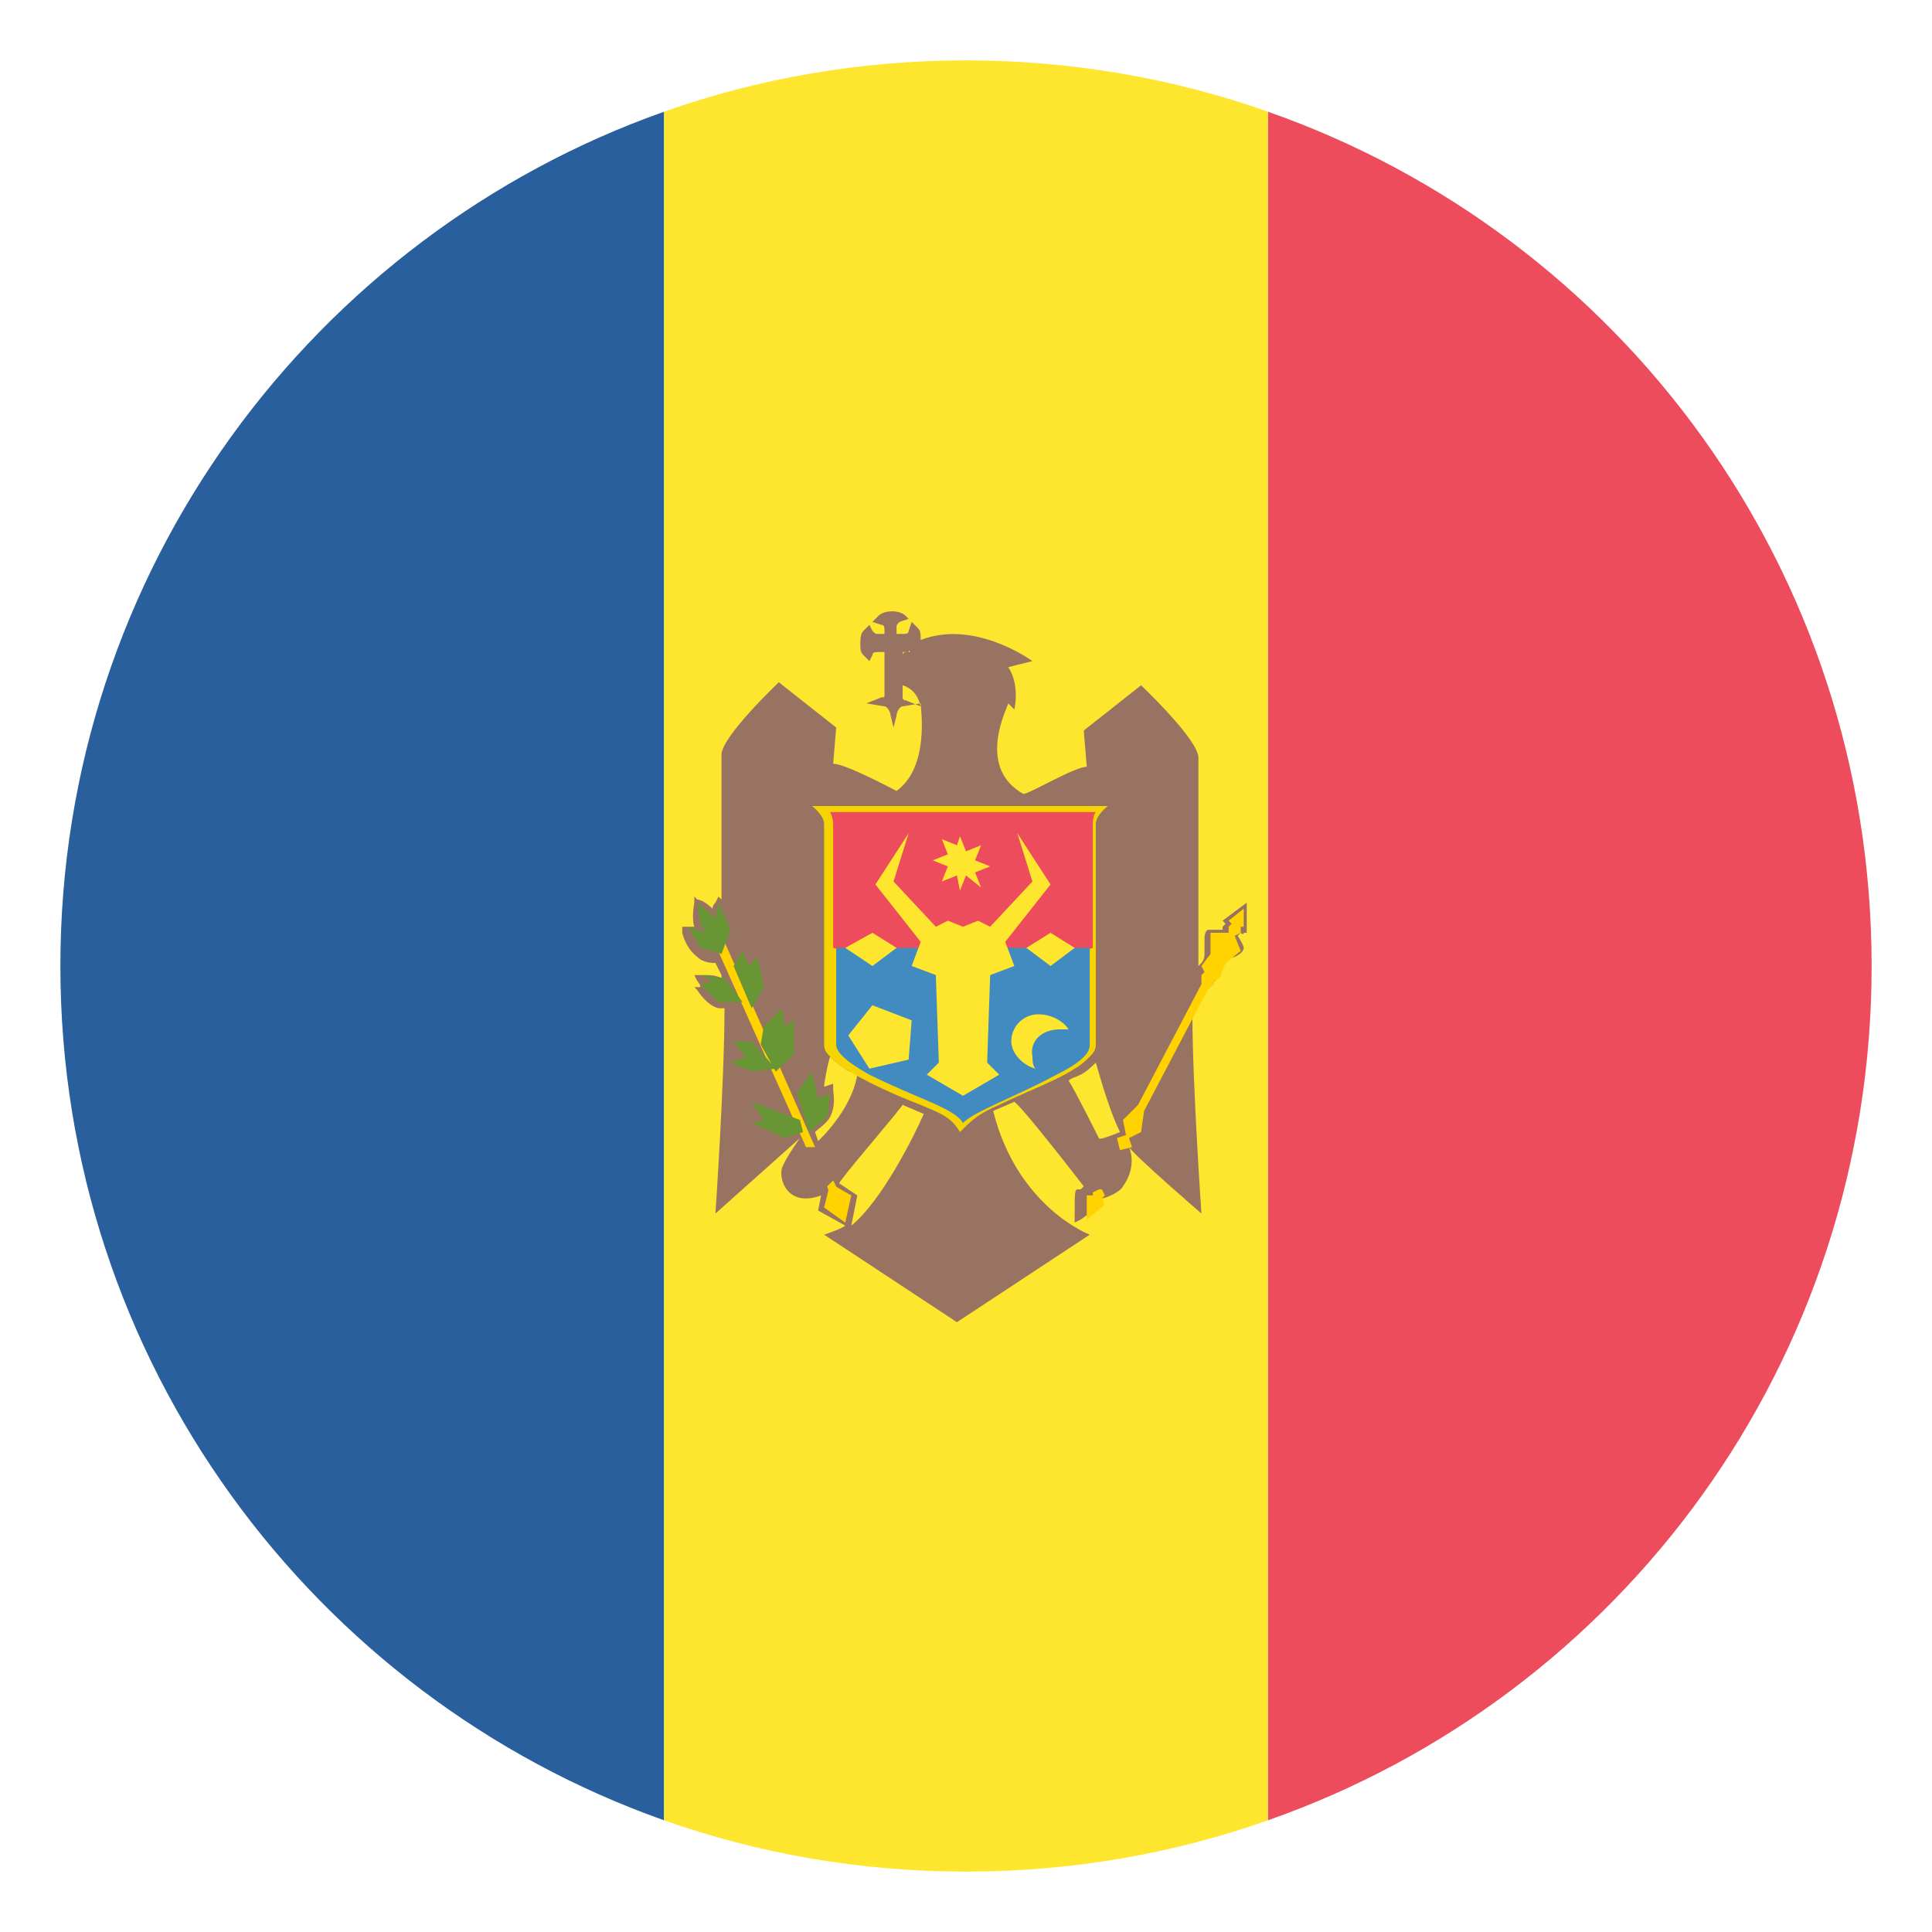
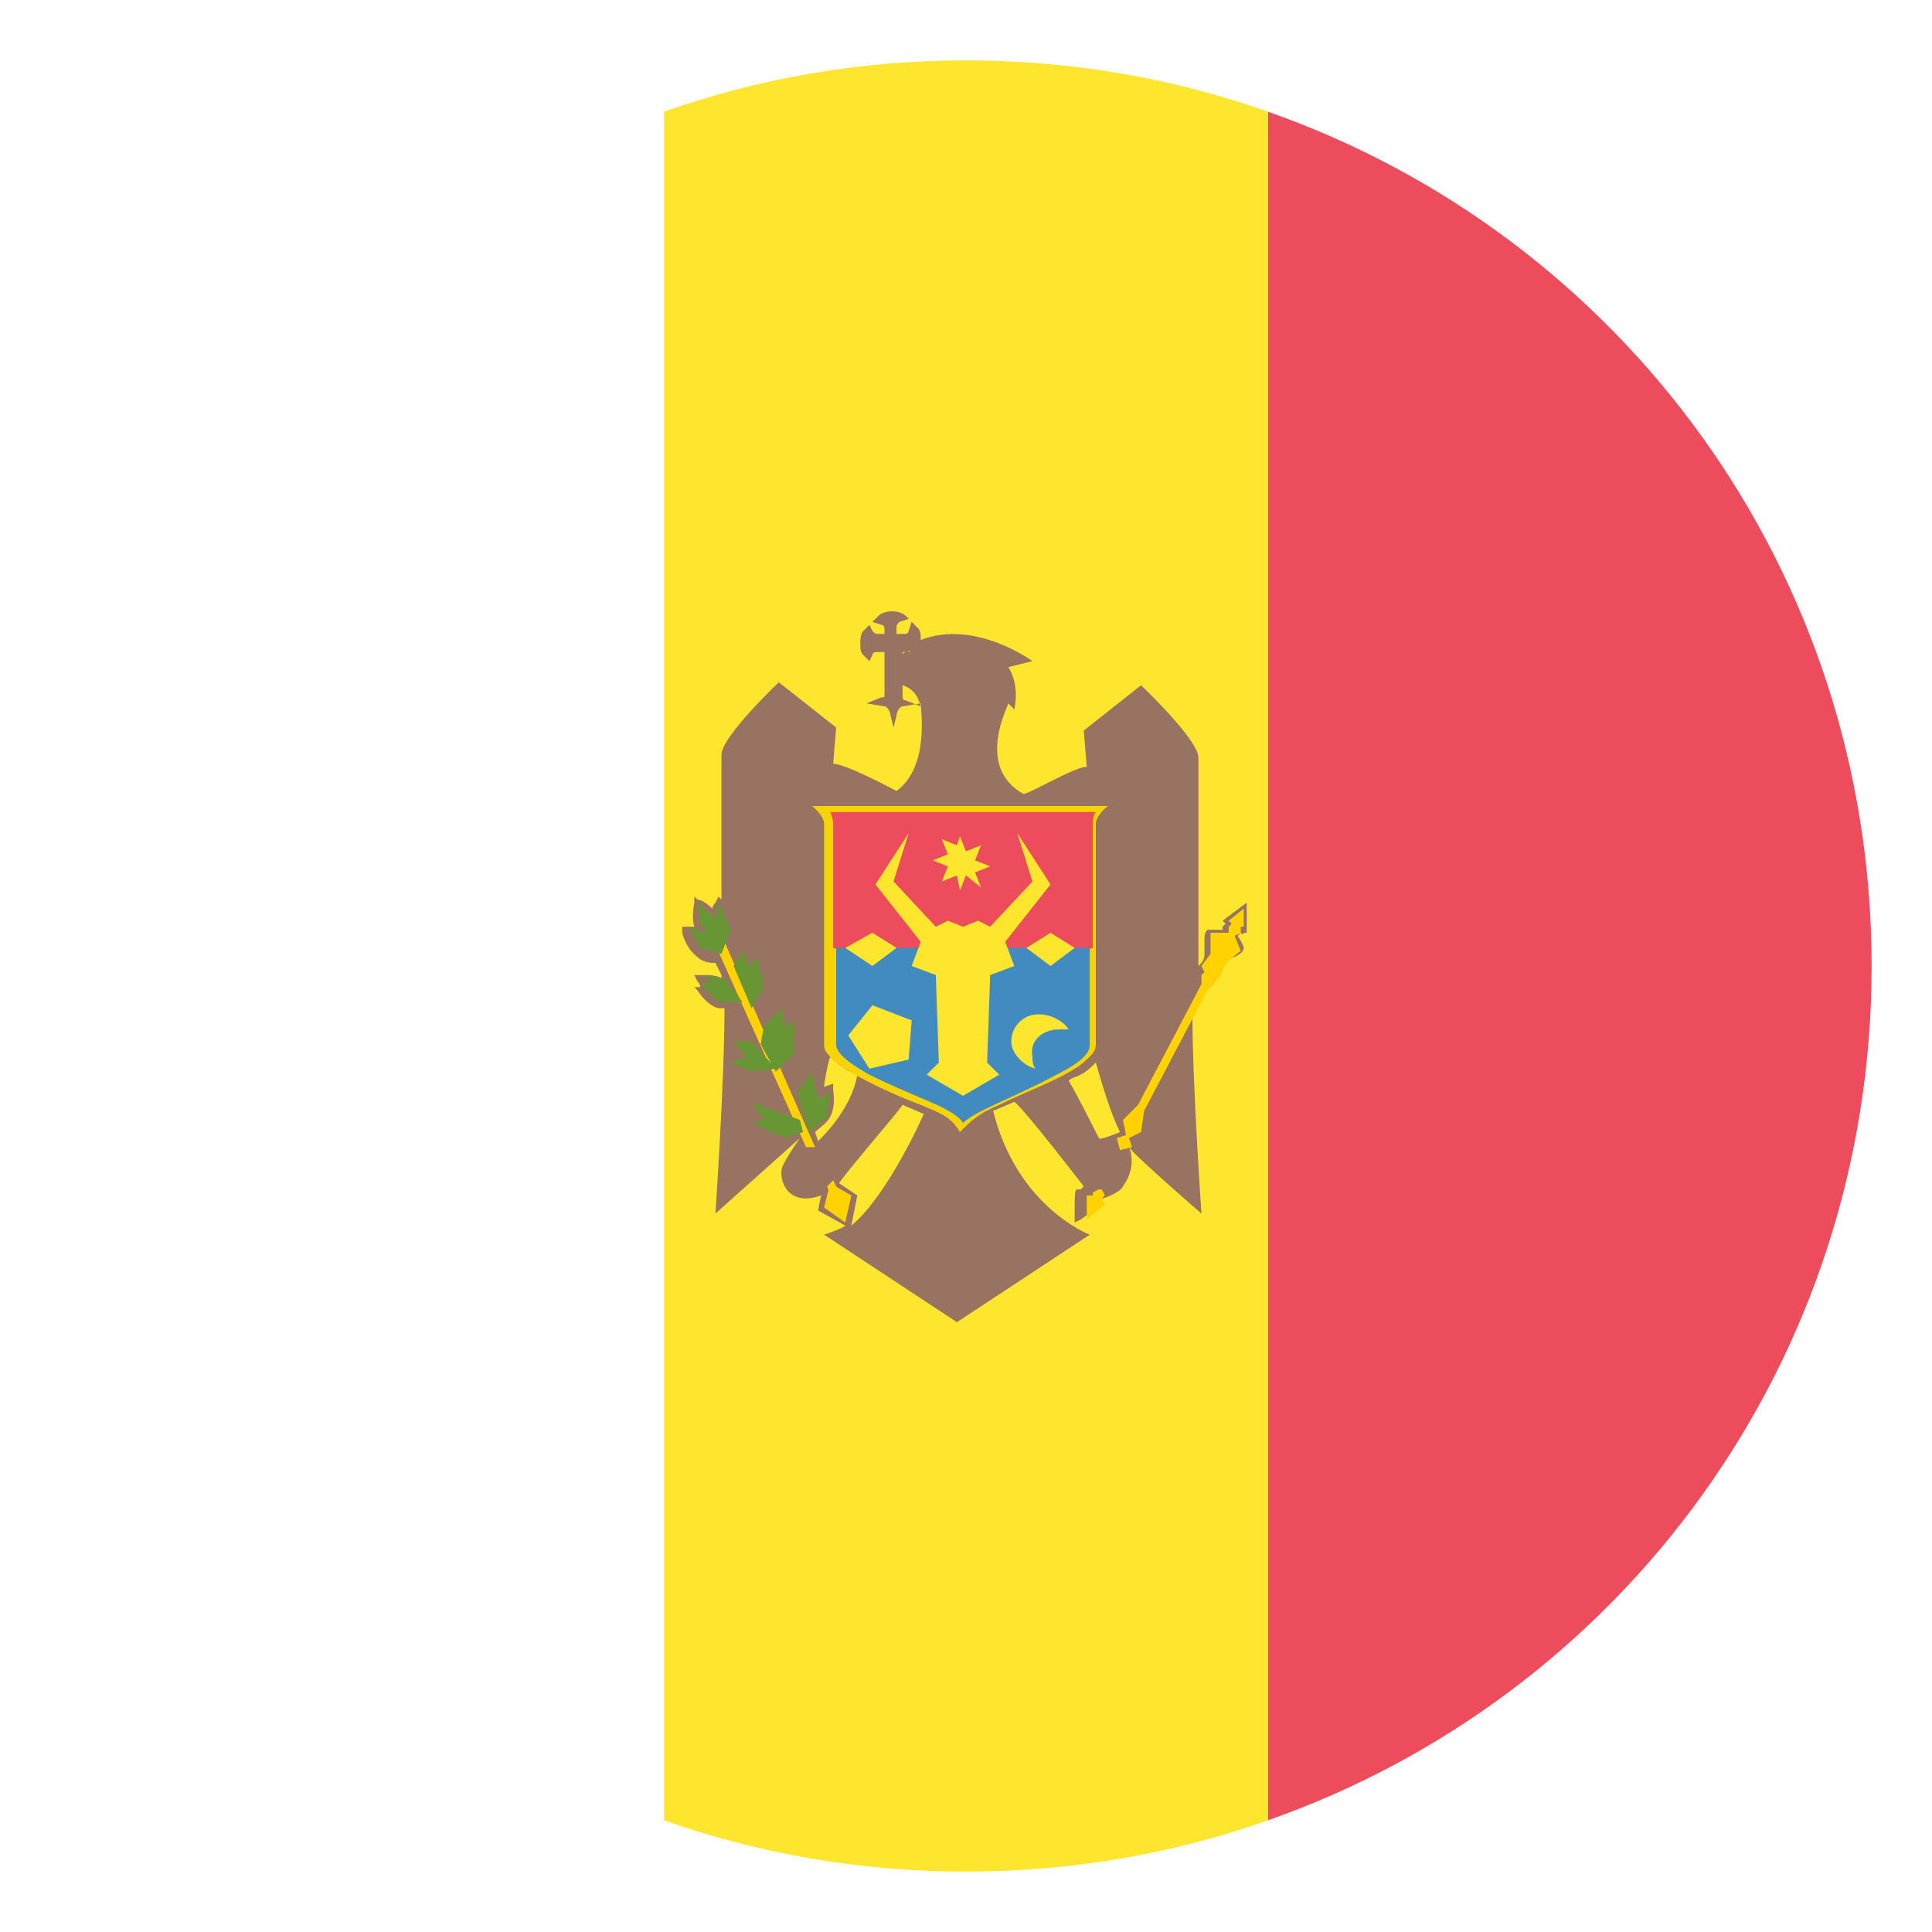
<svg xmlns="http://www.w3.org/2000/svg" width="52" height="52" viewBox="0 0 52 52" fill="none">
  <path d="M50.375 26C50.375 15.356 43.631 6.338 34.125 3.006V48.994C43.631 45.663 50.375 36.644 50.375 26Z" fill="#ED4C5C" />
-   <path d="M1.625 26C1.625 36.644 8.45 45.663 17.875 48.994V3.006C8.45 6.338 1.625 15.356 1.625 26Z" fill="#2A5F9E" />
  <path d="M34.125 3.006C31.606 2.112 28.844 1.625 26 1.625C23.156 1.625 20.394 2.112 17.875 3.006V48.994C20.394 49.888 23.156 50.375 26 50.375C28.844 50.375 31.606 49.888 34.125 48.994V3.006Z" fill="#FFE62E" />
  <path d="M33.475 25.106H33.556V24.294L32.906 24.781L32.987 24.863L32.906 24.944V25.025H32.5C32.419 25.106 32.419 25.188 32.419 25.35V25.675C32.419 25.837 32.337 25.919 32.337 25.919L32.256 26V20.394C32.256 19.906 30.712 18.444 30.712 18.444L29.169 19.663L29.25 20.637C28.925 20.637 27.706 21.369 27.544 21.369C26.244 20.637 27.137 19.012 27.137 18.931L27.3 19.094C27.3 19.094 27.462 18.444 27.137 17.956L27.788 17.794C27.788 17.794 26.244 16.656 24.781 17.225C24.781 17.062 24.781 16.981 24.7 16.9L24.538 16.738L24.456 16.981C24.456 17.062 24.375 17.062 24.294 17.062H24.131V16.9C24.131 16.819 24.131 16.819 24.212 16.738L24.456 16.656L24.375 16.575C24.212 16.413 23.806 16.413 23.644 16.575L23.481 16.738L23.725 16.819C23.806 16.819 23.806 16.9 23.806 16.981V17.062H23.644C23.562 17.062 23.562 17.062 23.481 16.981L23.4 16.819L23.238 16.981C23.156 17.062 23.156 17.225 23.156 17.306C23.156 17.469 23.156 17.55 23.238 17.631L23.4 17.794L23.481 17.631C23.481 17.55 23.562 17.55 23.644 17.55H23.806V18.688C23.806 18.769 23.806 18.769 23.725 18.769L23.319 18.931L23.806 19.012C23.887 19.012 23.969 19.175 23.969 19.256L24.05 19.581L24.131 19.256C24.131 19.175 24.212 19.012 24.294 19.012L24.781 18.931C24.781 19.094 25.025 20.637 24.131 21.288C23.969 21.206 22.75 20.556 22.425 20.556L22.506 19.581L20.962 18.363C20.962 18.363 19.419 19.825 19.419 20.312V24.212L19.337 24.131L19.256 24.294C19.256 24.294 19.175 24.375 19.175 24.456C19.012 24.294 18.85 24.212 18.769 24.212L18.688 24.131V24.294C18.688 24.294 18.606 24.7 18.688 24.944H18.363V25.106C18.363 25.106 18.444 25.512 18.769 25.756C18.931 25.919 19.175 25.919 19.256 25.919L19.419 26.244V26.325C19.256 26.244 19.094 26.244 19.012 26.244H18.688L18.769 26.406C18.769 26.406 18.85 26.488 18.85 26.569H18.688L18.769 26.65C18.769 26.65 19.012 27.056 19.337 27.137H19.5C19.5 29.087 19.256 32.663 19.256 32.663L21.531 30.631C21.531 30.631 21.125 31.2 21.044 31.444C20.962 31.769 21.206 32.5 22.1 32.175L22.019 32.581L22.75 32.987C22.669 33.069 22.181 33.231 22.181 33.231L25.756 35.587L29.331 33.231C29.331 33.231 27.381 32.5 26.731 29.9L27.3 29.656C27.544 29.819 29.169 31.931 29.169 31.931L29.087 32.013H29.006C28.925 32.013 28.925 32.094 28.925 32.744V32.906L29.087 32.825C29.656 32.419 29.656 32.419 29.656 32.337C29.656 32.337 29.656 32.256 29.575 32.256H29.656C29.738 32.256 30.144 32.094 30.225 31.931C30.631 31.363 30.387 30.875 30.387 30.875C30.55 31.119 32.337 32.663 32.337 32.663C32.337 32.663 32.094 29.169 32.094 27.3L32.5 26.569H32.581L32.663 26.488V26.406C32.663 26.406 32.744 26.406 32.744 26.325C32.825 26.244 32.825 26.244 32.825 26.163C32.825 26.081 32.825 26.081 32.987 25.919C33.069 25.837 33.15 25.756 33.231 25.756C33.394 25.675 33.475 25.594 33.475 25.512C33.475 25.512 33.475 25.431 33.312 25.188L33.394 25.106C33.475 25.188 33.475 25.106 33.475 25.106ZM24.456 17.55C24.375 17.55 24.294 17.55 24.294 17.631V17.55H24.456C24.456 17.469 24.538 17.55 24.456 17.55ZM29.575 30.631C29.494 30.469 28.925 29.331 28.762 29.087C28.844 29.006 28.925 29.006 29.087 28.925C29.25 28.844 29.413 28.681 29.494 28.6C29.656 29.169 29.9 29.981 30.144 30.469C30.144 30.469 29.575 30.712 29.575 30.631ZM22.019 30.712L21.938 30.469C22.019 30.387 22.262 30.225 22.344 30.062C22.506 29.738 22.425 29.413 22.425 29.331V29.169L22.181 29.25C22.181 29.169 22.262 28.681 22.344 28.438C22.425 28.519 22.587 28.681 22.75 28.762C22.831 28.844 22.913 28.844 23.075 28.925C22.913 29.9 22.019 30.712 22.019 30.712ZM24.375 18.85C24.294 18.85 24.294 18.769 24.294 18.769V18.444C24.538 18.525 24.7 18.688 24.781 19.012L24.375 18.85ZM23.075 32.175L22.587 31.85C22.587 31.769 24.131 29.981 24.294 29.738L24.863 29.981C24.619 30.55 23.725 32.337 22.913 32.987L23.075 32.175Z" fill="#997361" />
  <path d="M22.344 31.85L22.913 32.175L22.75 32.906L22.181 32.5L22.344 31.85Z" fill="#FFD200" />
  <path d="M19.5 25.35L19.256 25.431L21.694 30.875H21.938L19.5 25.35ZM22.425 31.769L22.262 31.931L22.344 32.175L22.587 32.094L22.425 31.769Z" fill="#FFD200" />
  <path d="M20.231 29.656L20.556 30.144L20.231 30.225L21.125 30.631L21.613 30.469L21.531 30.144L20.231 29.656Z" fill="#699635" />
  <path d="M21.856 28.844L21.45 29.413L21.775 30.469L22.262 30.062L22.344 29.413L22.019 29.575L21.856 28.844Z" fill="#699635" />
  <path d="M20.881 28.762L20.231 28.844L19.663 28.6L20.069 28.438L19.744 28.031H20.231L20.881 28.762Z" fill="#699635" />
  <path d="M21.044 27.137L21.125 27.625L21.369 27.462V28.356L20.881 28.844L20.475 28.112L20.556 27.625L21.044 27.137Z" fill="#699635" />
  <path d="M18.85 26.244L19.5 26.325L19.988 26.975H19.337L18.85 26.487L19.175 26.406L18.85 26.244Z" fill="#699635" />
  <path d="M19.988 25.594L20.15 26L20.394 25.756L20.556 26.569L20.231 27.137L19.744 26L19.988 25.594Z" fill="#699635" />
  <path d="M18.769 24.294L18.85 24.863L19.012 25.106L18.525 24.944L18.85 25.512L19.419 25.675L19.663 25.025L19.337 24.294L19.256 24.7L18.769 24.294Z" fill="#699635" />
  <path d="M33.069 24.781L33.15 24.863L33.069 24.944V25.106H32.581V25.675L32.337 26L32.419 26.163L32.337 26.244V26.488L30.631 29.738L30.225 30.144L30.306 30.55L30.062 30.631L30.144 30.956L30.469 30.875L30.387 30.631L30.712 30.469L30.794 29.9L32.5 26.65L32.663 26.488V26.406L32.825 26.325L32.987 25.919L33.394 25.594L33.231 25.188L33.394 25.106V24.944H33.475V24.456L33.069 24.781ZM29.413 32.094V32.175H29.25V32.825L29.738 32.419L29.656 32.256L29.738 32.175L29.656 32.013H29.575L29.413 32.094Z" fill="#FFD200" />
  <path d="M29.494 22.181C29.494 21.938 29.819 21.694 29.819 21.694H21.856C21.856 21.694 22.181 21.938 22.181 22.181V28.113C22.181 28.275 22.262 28.356 22.344 28.438C22.425 28.519 22.587 28.681 22.75 28.763C23.238 29.088 24.131 29.494 24.781 29.738C25.35 29.981 25.594 30.063 25.837 30.469C26.163 30.144 26.325 29.981 26.894 29.738C27.544 29.413 28.438 29.088 28.925 28.763C29.087 28.681 29.25 28.519 29.331 28.438C29.413 28.356 29.494 28.275 29.494 28.113V22.181Z" fill="#F5D402" />
  <path d="M22.425 25.512V22.181C22.425 22.019 22.344 21.856 22.344 21.856H29.494C29.494 21.856 29.413 21.938 29.413 22.181V25.512L25.919 26.569L22.425 25.512Z" fill="#ED4C5C" />
  <path d="M29.331 25.512H22.506V28.112C22.506 28.275 22.669 28.519 23.4 28.925C24.7 29.575 25.675 29.819 25.919 30.225C26.244 29.9 27.219 29.575 28.438 28.925C29.25 28.519 29.331 28.275 29.331 28.112V25.512Z" fill="#428BC1" />
  <path d="M23.481 27.056L22.831 27.869L23.4 28.763L24.456 28.519L24.538 27.463L23.481 27.056Z" fill="#FFE62E" />
  <path d="M27.219 28.031C27.219 28.356 27.544 28.681 27.869 28.763C27.788 28.681 27.788 28.519 27.788 28.438C27.706 28.031 28.031 27.706 28.519 27.706H28.762C28.6 27.462 28.275 27.3 27.95 27.3C27.544 27.3 27.219 27.625 27.219 28.031Z" fill="#FFE62E" />
  <path d="M24.05 23.725L25.188 24.944L25.512 24.781L25.919 24.944L26.325 24.781L26.65 24.944L27.788 23.725L27.381 22.425L28.275 23.806L27.056 25.35L27.3 26L26.65 26.244L26.569 28.6L26.894 28.925L25.919 29.494L24.944 28.925L25.269 28.6L25.188 26.244L24.538 26L24.781 25.35L23.562 23.806L24.456 22.425L24.05 23.725Z" fill="#FFE62E" />
  <path d="M25.837 22.506L26 22.913L26.406 22.75L26.244 23.156L26.65 23.319L26.244 23.481L26.406 23.888L26 23.563L25.837 23.969L25.756 23.563L25.35 23.725L25.512 23.319L25.106 23.156L25.512 22.994L25.35 22.588L25.756 22.75L25.837 22.506Z" fill="#FFE62E" />
  <path d="M24.131 25.512L23.481 26L22.75 25.512L23.481 25.106L24.131 25.512Z" fill="#FFE62E" />
  <path d="M28.925 25.512L28.275 26L27.625 25.512L28.275 25.106L28.925 25.512Z" fill="#FFE62E" />
</svg>